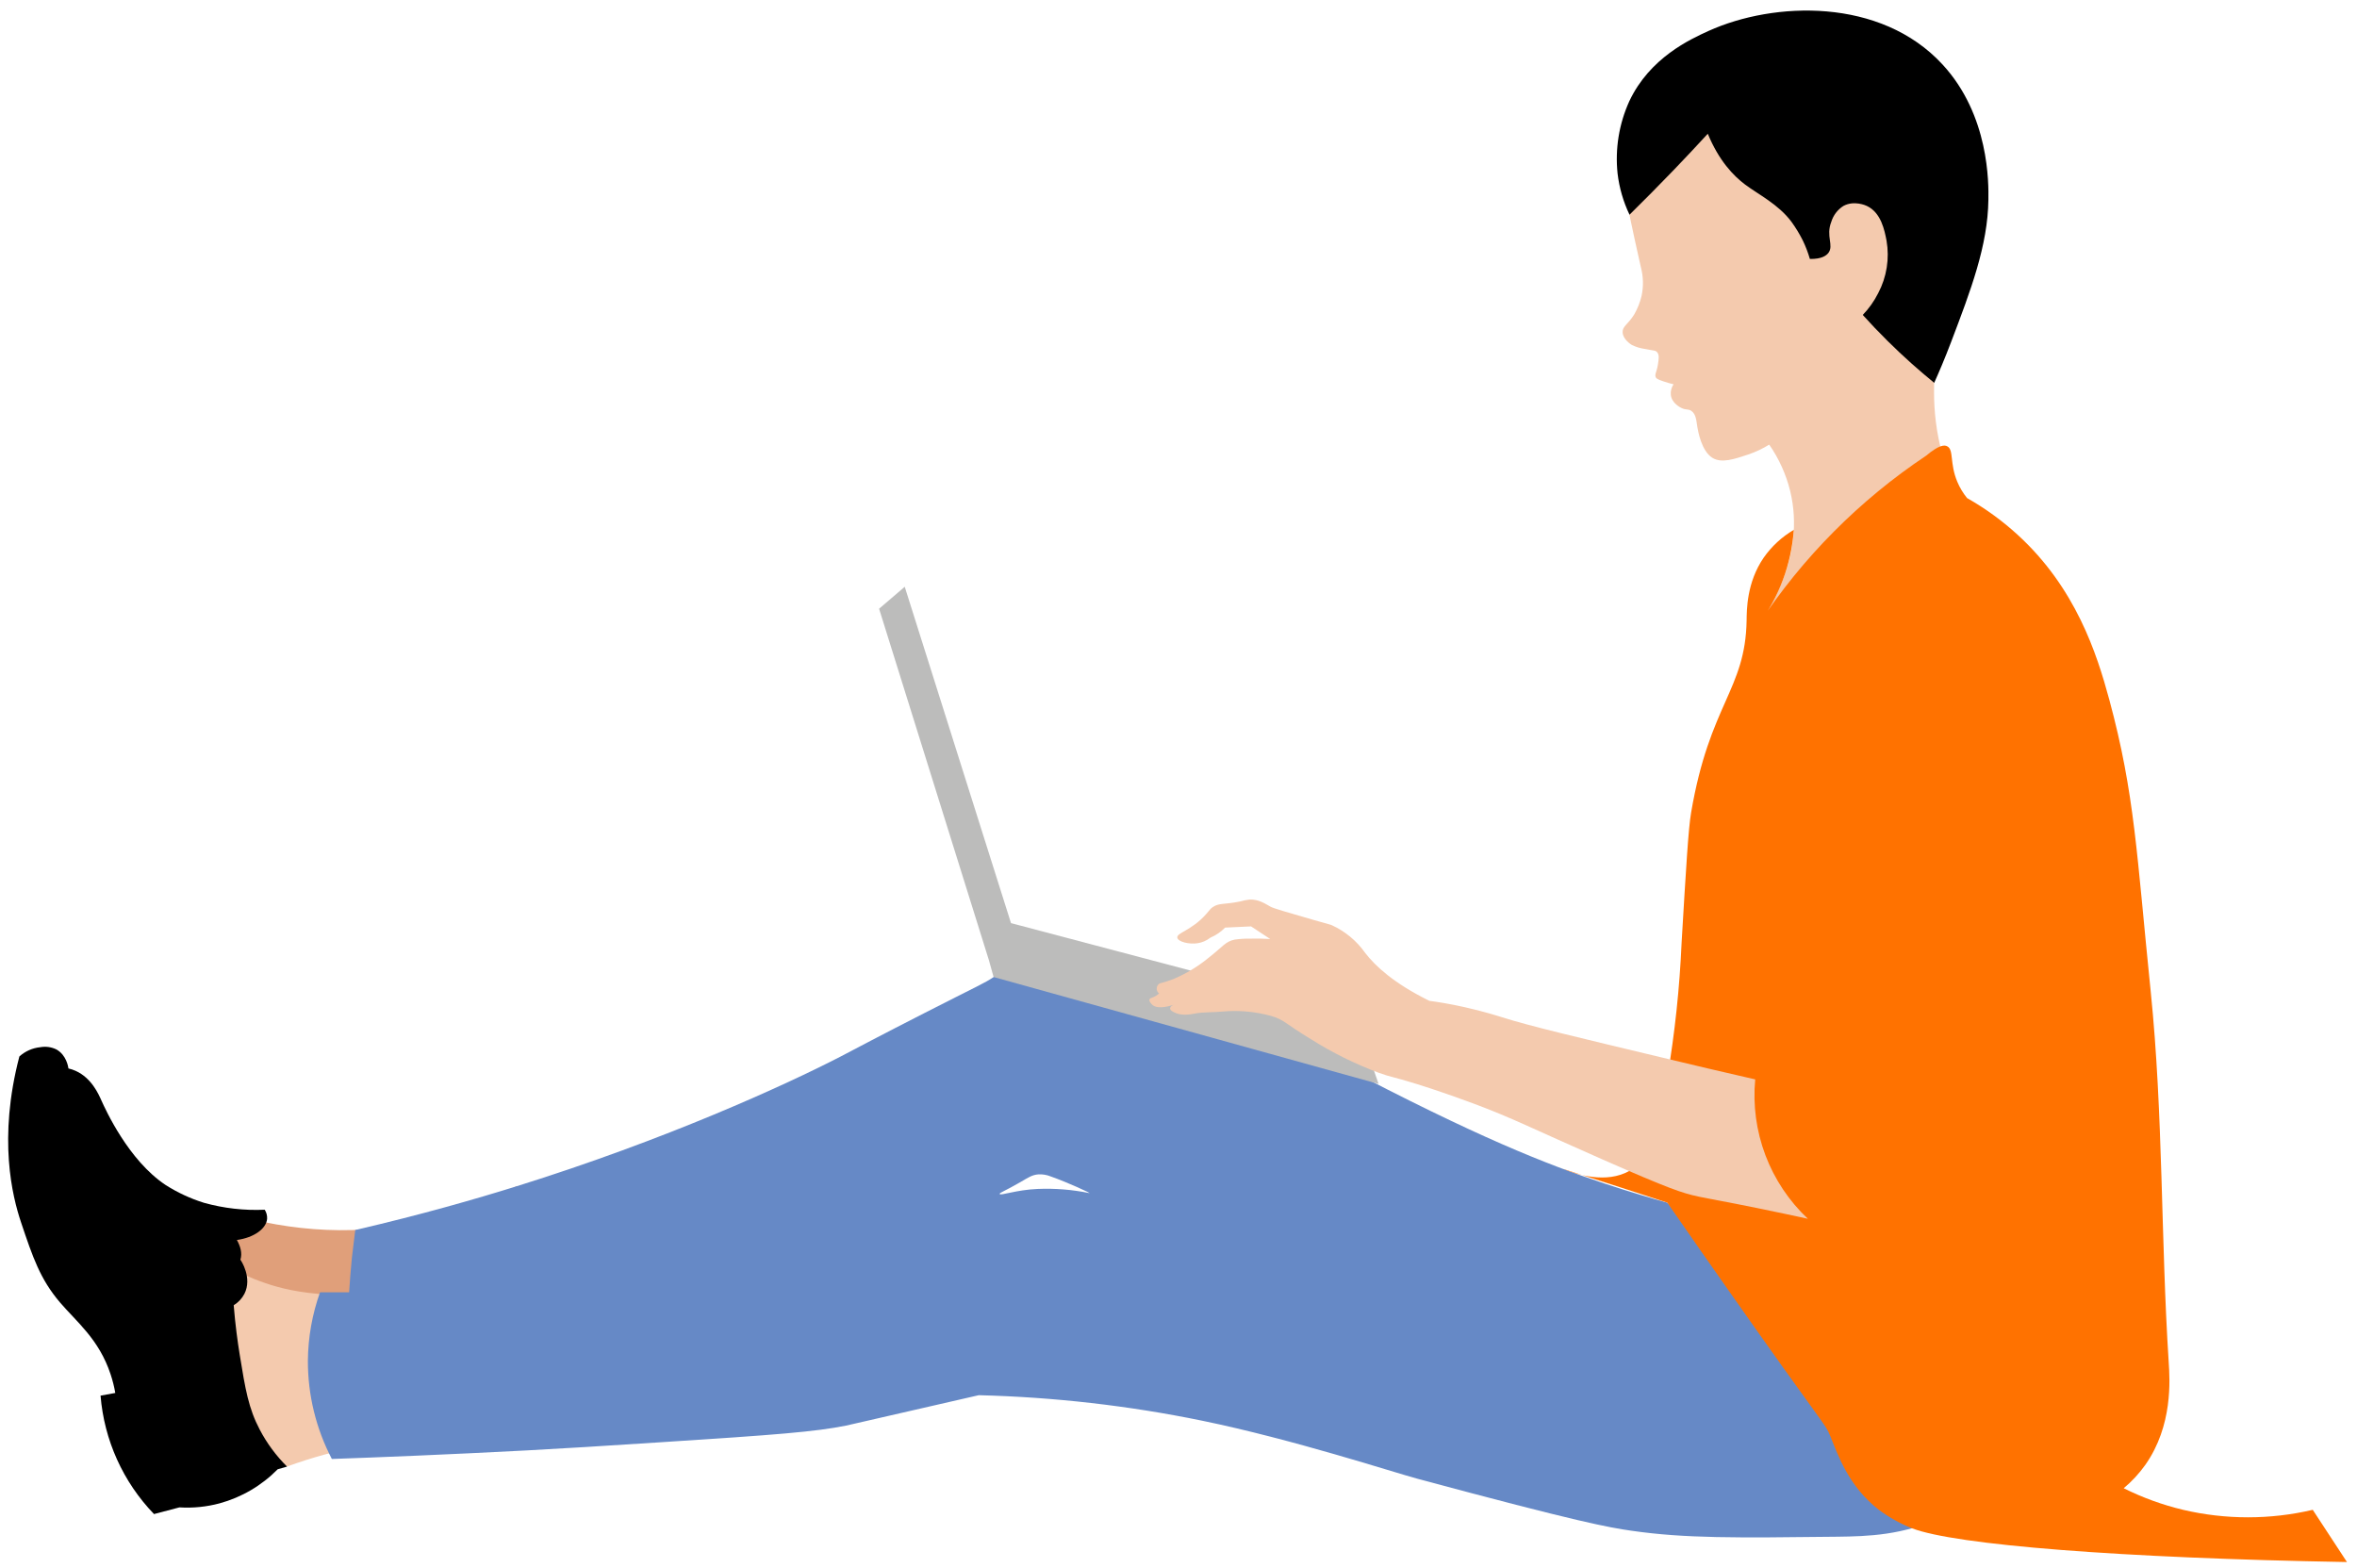
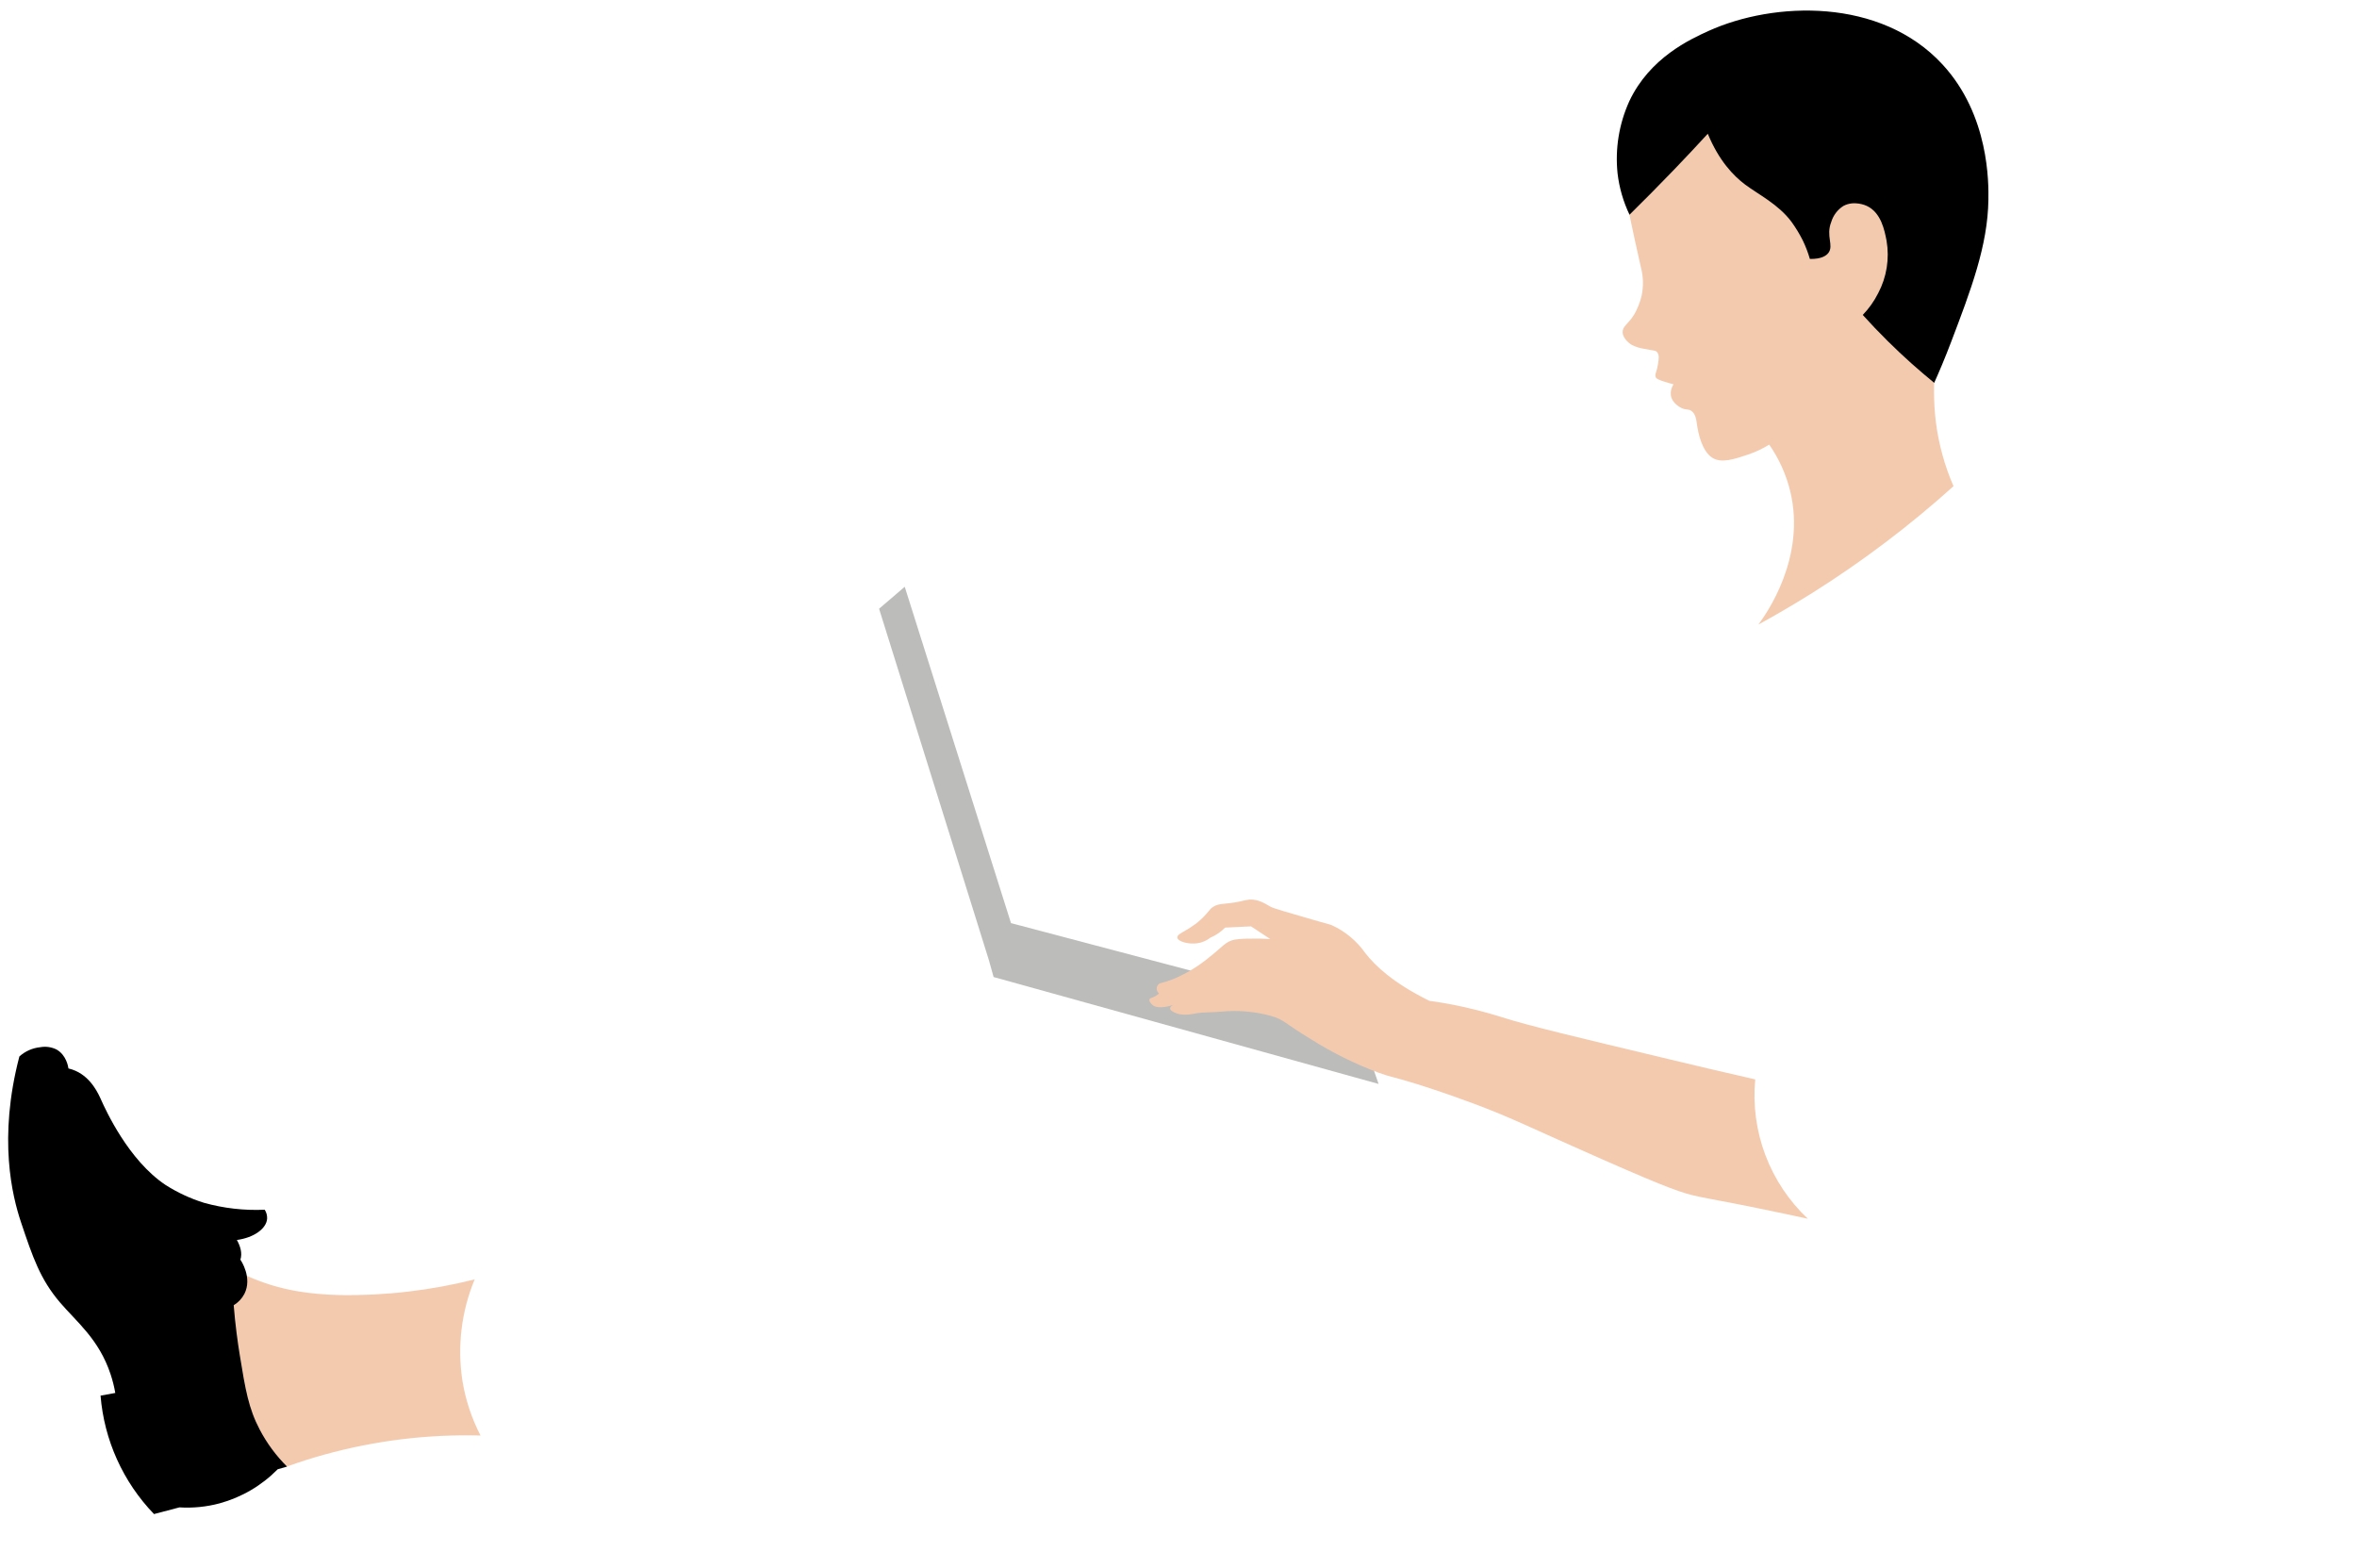
<svg xmlns="http://www.w3.org/2000/svg" width="221" height="147" viewBox="0 0 221 147" fill="none">
  <path d="M153.1 12.792C152.566 14.466 152.346 16.223 152.451 17.976C152.577 19.354 153.003 21.255 153.855 25.058C154.087 25.934 154.11 26.852 153.92 27.739C153.776 28.353 153.542 28.942 153.225 29.487C152.642 30.426 152.119 30.586 152.141 31.15C152.163 31.814 152.918 32.29 153.009 32.343C153.396 32.534 153.812 32.66 154.24 32.716C155.029 32.882 155.223 32.832 155.386 33.029C155.593 33.283 155.533 33.656 155.452 34.179C155.336 34.912 155.111 35.118 155.261 35.391C155.345 35.538 155.574 35.619 156.025 35.773C156.318 35.873 156.616 35.959 156.918 36.03C156.713 36.328 156.623 36.691 156.664 37.051C156.774 37.831 157.569 38.21 157.685 38.263C158.124 38.463 158.287 38.326 158.578 38.517C159.041 38.83 159.051 39.456 159.151 40.048C159.214 40.412 159.527 42.275 160.554 42.92C161.412 43.459 162.615 43.049 163.937 42.607C164.62 42.374 165.274 42.065 165.888 41.686C166.802 43.003 167.468 44.475 167.852 46.031C169.371 52.264 165.628 57.541 164.867 58.559C166.513 57.659 168.191 56.675 169.904 55.606C174.605 52.653 179.043 49.299 183.168 45.583C182.755 44.635 182.41 43.66 182.135 42.664C180.916 38.279 181.427 34.749 181.577 32.844C181.959 27.908 180.663 23.94 179.25 19.624C177.336 13.779 174.752 5.667 168.175 4.276C161.857 2.976 154.81 7.668 153.1 12.792Z" fill="#F4CAAE" />
  <path d="M152.789 20.131C154.161 18.78 155.548 17.378 156.949 15.924C158.043 14.786 159.102 13.658 160.128 12.539C161.18 15.088 162.543 16.485 163.614 17.293C164.867 18.233 166.746 19.15 167.968 20.788C168.37 21.341 168.726 21.925 169.032 22.536C169.304 23.097 169.527 23.679 169.7 24.278C170.805 24.297 171.244 23.965 171.441 23.705C171.964 23 171.178 22.139 171.707 20.801C171.895 20.182 172.3 19.651 172.847 19.307C173.85 18.765 174.952 19.263 175.04 19.307C176.384 19.933 176.706 21.615 176.888 22.561C177.18 24.246 176.903 25.981 176.102 27.491C175.726 28.239 175.239 28.926 174.658 29.527C175.384 30.332 176.164 31.153 177.001 31.98C178.485 33.452 179.954 34.748 181.357 35.892C181.771 34.974 182.335 33.662 182.942 32.064C184.784 27.219 186.388 23.022 186.438 18.718C186.46 17.224 186.544 10.809 182.128 6.036C176.327 -0.247 166.333 0.123 160.19 2.904C158.483 3.681 154.693 5.41 152.773 9.481C151.807 11.603 151.425 13.944 151.668 16.263C151.827 17.605 152.205 18.912 152.789 20.131Z" fill="black" />
-   <path d="M22.596 114.057C24.055 114.456 25.539 114.762 27.037 114.975C30.211 115.431 33.431 115.457 36.612 115.053C40.744 114.498 44.741 113.2 48.411 111.223C54.077 115.554 54.218 117.8 53.926 118.806C53.225 121.236 48.787 121.111 37.993 123.097C25.092 125.468 20.904 127.582 19.225 125.471C18.53 124.597 17.534 122.082 22.596 114.057Z" fill="#E09F7A" />
  <path d="M26.928 137.489C28.015 137.094 29.158 136.725 30.373 136.39C35.151 135.062 40.1 134.455 45.057 134.589C44.222 132.979 43.65 131.248 43.359 129.458C42.862 126.243 43.259 122.953 44.508 119.949C40.369 120.992 36.111 121.487 31.842 121.421C28.848 121.34 26.953 120.942 25.434 120.482C23.939 120.016 22.501 119.386 21.146 118.602C20.573 119.395 18.111 122.987 18.841 127.736C19.871 134.601 26.618 137.367 26.928 137.489Z" fill="#F4CAAE" />
-   <path d="M169.64 125.512C164.892 121.597 160.441 117.333 156.326 112.758C154.947 112.372 152.912 111.78 150.481 110.975C144.912 109.131 138.476 106.59 125.508 99.778C125.508 99.778 104.695 88.856 97.319 90.006C96.486 90.145 95.67 90.373 94.885 90.685C94.288 90.936 93.715 91.242 93.175 91.6C92.236 92.226 91.766 92.38 86.654 94.992C82.513 97.103 80.008 98.434 78.755 99.089C73.631 101.729 62.443 106.85 48.426 111.223C44.546 112.432 39.425 113.904 33.311 115.32C33.201 116.153 33.104 117.011 32.998 117.888C32.889 119.011 32.801 120.103 32.734 121.164H30.006C29.272 123.219 28.888 125.382 28.869 127.563C28.857 130.775 29.628 133.941 31.115 136.787C35.559 136.631 41.818 136.383 49.357 135.986C53.09 135.788 56.025 135.6 61.885 135.224C72.848 134.523 76.475 134.232 79.331 133.658L80.96 133.286C85.639 132.208 89.348 131.362 91.772 130.808C98.814 130.984 105.826 131.785 112.726 133.201C121.299 134.968 130.579 138.015 132.885 138.635C148.11 142.735 150.879 143.215 152.949 143.512C158.001 144.242 162.756 144.185 172.265 144.076C175.134 144.041 178.46 143.951 182.203 142.197C184.369 141.175 186.337 139.779 188.017 138.072C181.528 134.443 175.378 130.24 169.64 125.512ZM97.303 111.47C95.274 111.552 93.792 112.134 93.73 111.94C93.695 111.827 94.212 111.677 95.656 110.841C96.427 110.393 96.771 110.152 97.354 110.105C97.747 110.081 98.141 110.146 98.506 110.293C100.088 110.847 102.409 111.918 102.133 111.859C100.545 111.534 98.923 111.403 97.303 111.47Z" fill="#6689C6" />
-   <path d="M180.606 42.72C174.349 46.893 168.997 52.283 164.867 58.568C166.809 55.986 167.964 52.899 168.193 49.676C167.079 50.331 166.118 51.218 165.374 52.276C163.758 54.628 163.783 57.215 163.768 58.174C163.655 64.692 160.3 65.985 158.562 76.196C158.308 77.7 158.095 81.258 157.673 88.374C157.488 92.606 157.042 96.823 156.335 100.999C155.195 107.486 154.165 109.002 152.796 109.769C150.603 111.007 147.869 110.13 146.513 109.578C148.296 110.144 150.082 110.719 151.872 111.301C153.363 111.783 154.848 112.268 156.329 112.754C158.678 116.143 160.585 118.865 161.819 120.622C171.313 134.144 171.109 133.405 171.611 134.636C172.347 136.443 173.327 139.349 176.168 141.554C177.122 142.261 178.163 142.842 179.266 143.283C183.306 144.849 198.876 146.08 220.059 146.45L216.851 141.554C212.853 142.491 208.693 142.491 204.695 141.554C202.768 141.094 200.9 140.415 199.126 139.531C199.893 138.89 200.574 138.153 201.153 137.339C203.746 133.655 203.452 129.352 203.345 127.717C202.6 116.128 202.838 104.486 201.657 92.95C200.342 80.089 200.173 74.47 197.776 65.603C196.596 61.24 194.619 55.114 189.185 50.143C187.738 48.819 186.146 47.663 184.44 46.697C184.062 46.234 183.753 45.718 183.522 45.166C182.795 43.44 183.209 42.165 182.582 41.846C182.326 41.696 181.803 41.711 180.606 42.72Z" fill="#FF7200" />
  <path d="M84.831 55.014L82.426 57.072L92.727 90.037L93.163 91.603L129.261 101.626L126.977 95.049L94.795 86.548L84.831 55.014Z" fill="#BCBCBB" />
  <path d="M110.389 87.907C110.449 88.299 111.47 88.549 112.269 88.437C112.718 88.37 113.142 88.187 113.5 87.907C114.014 87.687 114.48 87.368 114.871 86.968L117.302 86.855L119.097 88.036C118.655 88.011 118.01 87.986 117.217 88.004C116.736 87.995 116.254 88.024 115.777 88.092C114.897 88.267 114.702 88.719 113.315 89.802C112.32 90.62 111.212 91.289 110.026 91.791C109.605 91.957 109.173 92.094 108.732 92.201C108.652 92.249 108.585 92.315 108.536 92.395C108.488 92.474 108.46 92.565 108.455 92.658C108.45 92.751 108.468 92.844 108.508 92.928C108.547 93.013 108.607 93.086 108.682 93.141C108.5 93.308 108.287 93.437 108.056 93.523C107.918 93.576 107.818 93.602 107.78 93.689C107.702 93.877 108.009 94.172 108.034 94.194C108.563 94.701 109.81 94.275 110.076 94.194C110.054 94.194 109.722 94.325 109.713 94.529C109.703 94.732 109.97 94.842 110.101 94.917C110.8 95.271 111.649 95.099 112.028 95.027C112.867 94.873 113.735 94.926 114.583 94.842C116.127 94.699 117.684 94.837 119.178 95.249C120.431 95.612 120.431 95.932 122.937 97.442C124.932 98.699 127.051 99.749 129.261 100.574C130.513 101.028 130.432 100.887 132.856 101.639C132.856 101.639 135.362 102.412 138.237 103.493C141.836 104.837 143.527 105.745 150.262 108.708C156.579 111.489 157.779 111.871 159.251 112.185C160.328 112.416 161.55 112.61 164.767 113.265C166.768 113.672 168.412 114.026 169.512 114.267C167.748 112.609 166.386 110.57 165.53 108.305C164.675 106.041 164.348 103.61 164.575 101.2C161.353 100.464 158.624 99.822 156.554 99.321C147.784 97.225 143.399 96.189 140.84 95.374C140.405 95.24 139.127 94.832 137.363 94.435C135.973 94.121 134.808 93.94 134.021 93.833C130.651 92.17 128.947 90.56 128.011 89.351C127.217 88.22 126.136 87.32 124.879 86.745C124.688 86.664 124.788 86.717 123.194 86.257C120.641 85.521 119.363 85.151 119.122 85.004C118.567 84.691 118.004 84.312 117.17 84.337C116.871 84.372 116.574 84.432 116.284 84.515C114.778 84.828 114.317 84.634 113.709 85.048C113.45 85.226 113.434 85.326 113.083 85.712C111.702 87.265 110.32 87.441 110.389 87.907Z" fill="#F4CAAE" />
  <path d="M24.356 134.041C23.307 132.049 23.006 130.282 22.477 127.015C22.282 125.813 22.063 124.237 21.913 122.373C22.338 122.117 22.685 121.748 22.915 121.309C23.68 119.805 22.602 118.176 22.539 118.107C22.737 117.5 22.539 116.839 22.21 116.256C23.846 116.031 24.976 115.176 25.045 114.267C25.062 113.968 24.983 113.67 24.82 113.419C22.9 113.505 20.979 113.286 19.128 112.77C17.855 112.374 16.639 111.809 15.514 111.091C12.04 108.771 9.914 104.072 9.488 103.133C9.253 102.61 8.595 101.069 7.089 100.398C6.873 100.302 6.648 100.226 6.418 100.173C6.393 100.004 6.224 98.92 5.3 98.397C4.829 98.163 4.295 98.087 3.778 98.181C3.049 98.254 2.362 98.558 1.817 99.048C-0.2 106.747 1.159 112.172 1.967 114.584C3.073 117.882 3.768 119.927 5.616 122.101C7.161 123.918 9.278 125.546 10.368 128.844C10.559 129.417 10.707 130.003 10.809 130.598L9.428 130.849C9.766 135.018 11.537 138.942 14.44 141.952L16.823 141.326C18.088 141.404 19.357 141.277 20.582 140.95C22.651 140.385 24.534 139.282 26.038 137.752L26.915 137.502C25.89 136.486 25.027 135.319 24.356 134.041Z" fill="black" />
</svg>